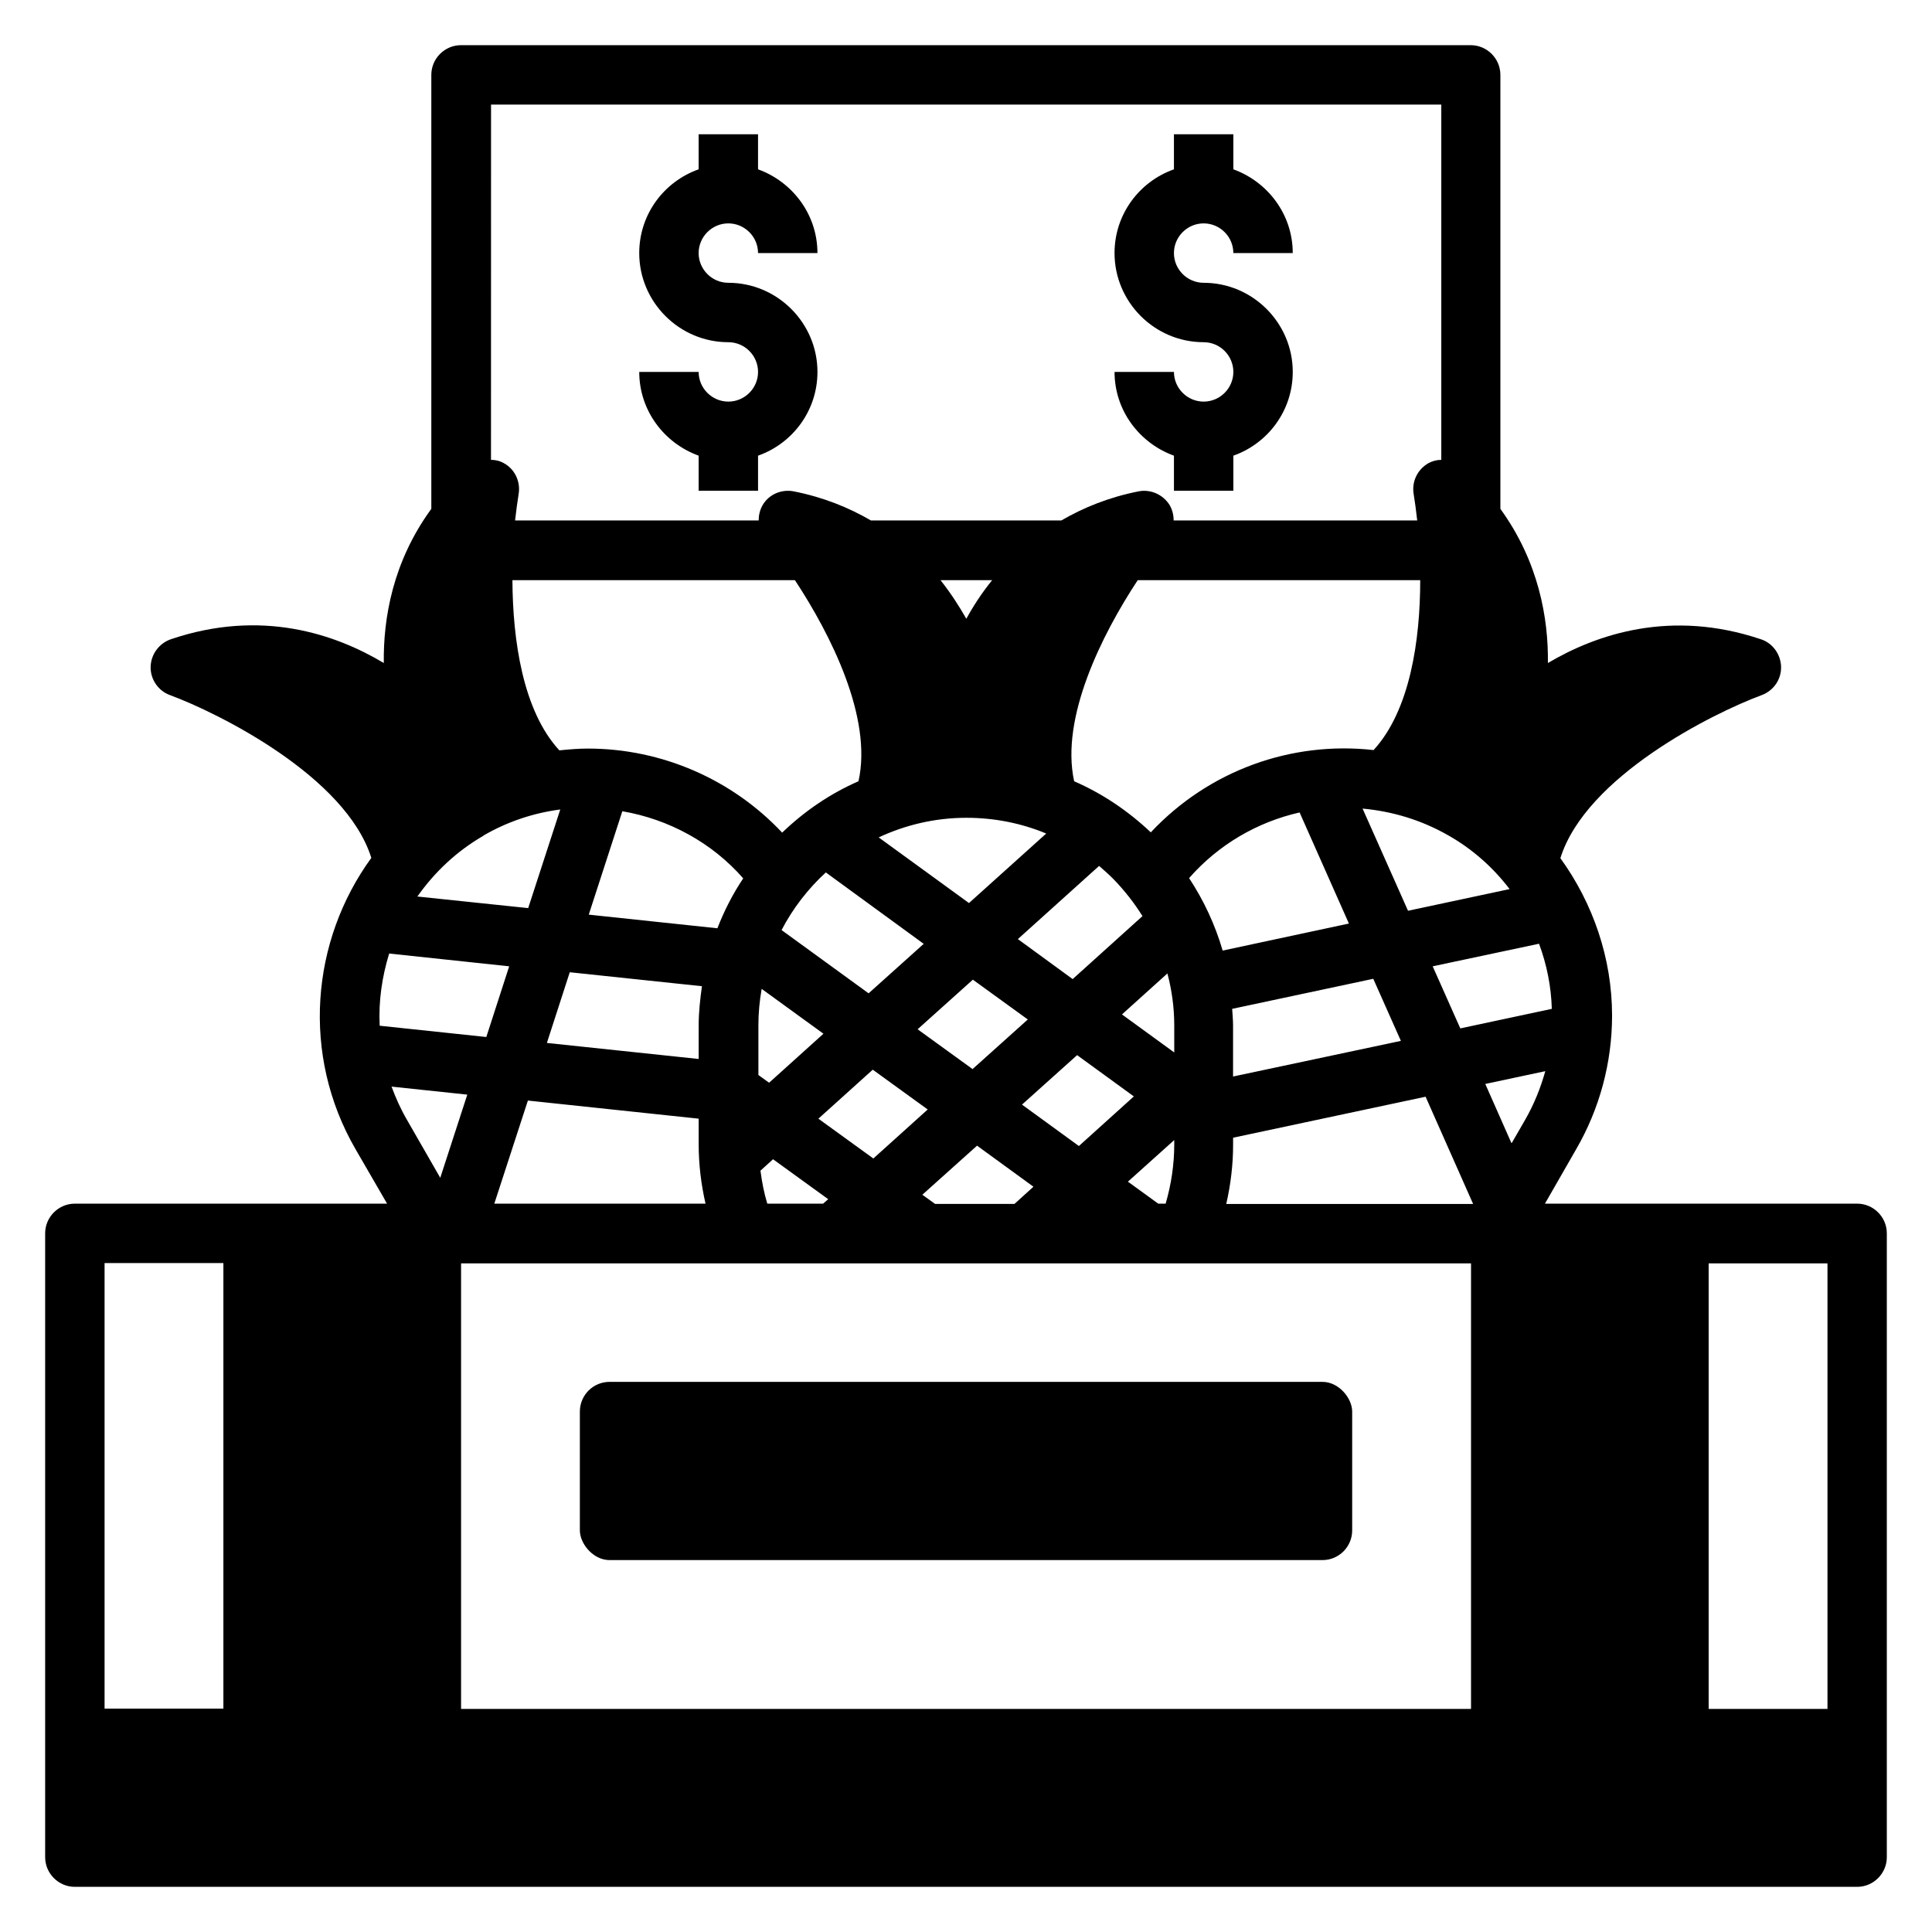
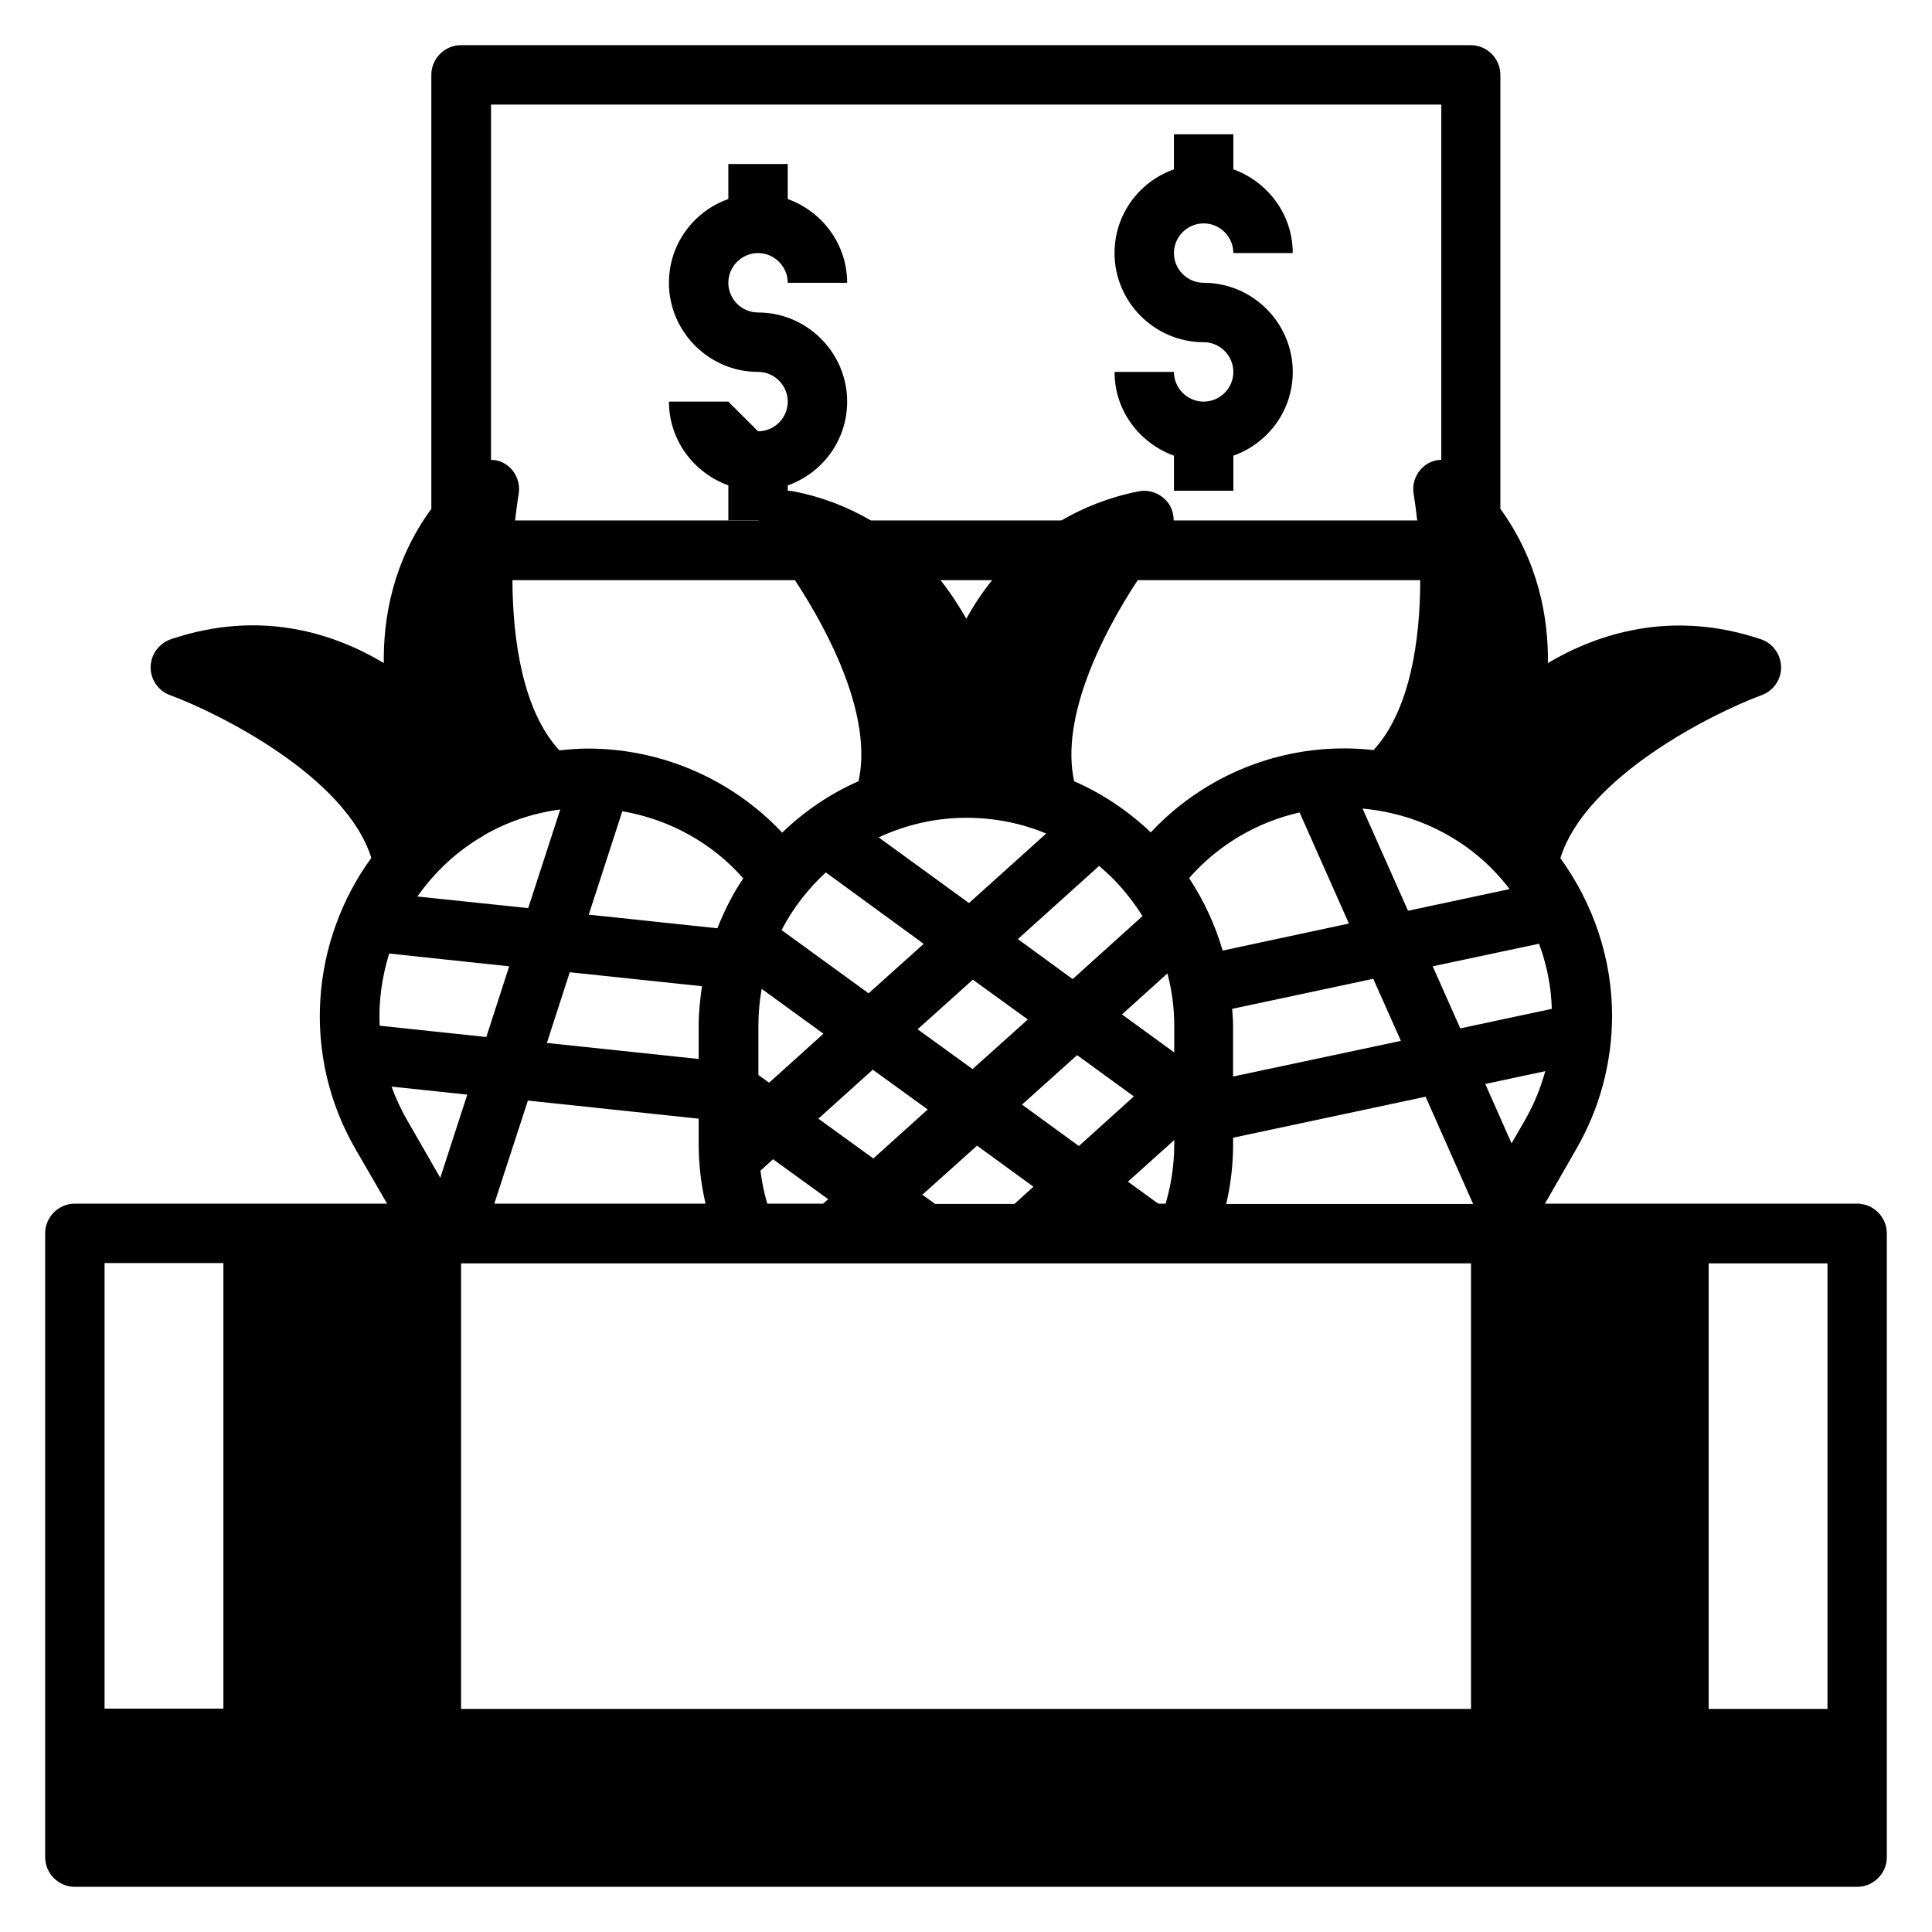
<svg xmlns="http://www.w3.org/2000/svg" fill="#000000" width="800px" height="800px" version="1.1" viewBox="144 144 512 512">
  <g>
-     <path d="m337.02 250.43c-4.328 0-7.871-3.543-7.871-7.871h-15.742c0 10.234 6.613 18.895 15.742 22.199v9.289h15.742v-9.289c9.133-3.227 15.742-11.887 15.742-22.199 0-12.988-10.629-23.617-23.617-23.617-4.328 0-7.871-3.543-7.871-7.871 0-4.328 3.543-7.871 7.871-7.871s7.871 3.543 7.871 7.871h15.742c0-10.234-6.613-18.895-15.742-22.199v-9.289h-15.742v9.289c-9.133 3.227-15.742 11.887-15.742 22.199 0 12.988 10.629 23.617 23.617 23.617 4.328 0 7.871 3.543 7.871 7.871s-3.543 7.871-7.871 7.871z" />
+     <path d="m337.02 250.43h-15.742c0 10.234 6.613 18.895 15.742 22.199v9.289h15.742v-9.289c9.133-3.227 15.742-11.887 15.742-22.199 0-12.988-10.629-23.617-23.617-23.617-4.328 0-7.871-3.543-7.871-7.871 0-4.328 3.543-7.871 7.871-7.871s7.871 3.543 7.871 7.871h15.742c0-10.234-6.613-18.895-15.742-22.199v-9.289h-15.742v9.289c-9.133 3.227-15.742 11.887-15.742 22.199 0 12.988 10.629 23.617 23.617 23.617 4.328 0 7.871 3.543 7.871 7.871s-3.543 7.871-7.871 7.871z" />
    <path d="m462.98 250.43c-4.328 0-7.871-3.543-7.871-7.871h-15.742c0 10.234 6.613 18.895 15.742 22.199v9.289h15.742v-9.289c9.133-3.227 15.742-11.887 15.742-22.199 0-12.988-10.629-23.617-23.617-23.617-4.328 0-7.871-3.543-7.871-7.871 0-4.328 3.543-7.871 7.871-7.871s7.871 3.543 7.871 7.871h15.742c0-10.234-6.613-18.895-15.742-22.199v-9.289h-15.742v9.289c-9.133 3.227-15.742 11.887-15.742 22.199 0 12.988 10.629 23.617 23.617 23.617 4.328 0 7.871 3.543 7.871 7.871s-3.543 7.871-7.871 7.871z" />
    <path d="m636.16 462.98h-82.734l8.266-14.406c6.219-10.707 9.523-22.984 9.523-35.426 0-15.191-5.039-29.758-13.699-41.723 6.769-21.648 40.383-38.414 53.371-43.219 3.148-1.18 5.195-4.172 5.117-7.477-0.078-3.305-2.203-6.297-5.352-7.32-23.852-8.031-43.531-1.34-56.441 6.297 0.156-11.809-2.441-26.844-12.594-40.855v-115.01c0-4.328-3.543-7.871-7.871-7.871h-267.57c-4.328 0-7.871 3.543-7.871 7.871v115.01c-10.234 14.012-12.754 29.047-12.594 40.855-12.91-7.715-32.512-14.406-56.441-6.297-3.148 1.102-5.273 4.016-5.352 7.32-0.078 3.305 2.047 6.375 5.117 7.477 12.988 4.801 46.602 21.57 53.371 43.141-15.98 21.965-18.656 52.191-4.172 77.223l8.344 14.406-82.742 0.004c-4.328 0-7.871 3.543-7.871 7.871v165.31c0 4.328 3.543 7.871 7.871 7.871h472.32c4.328 0 7.871-3.543 7.871-7.871v-165.31c0-4.328-3.543-7.871-7.871-7.871zm-432.96 133.82h-31.488v-118.08h31.488zm352.12-185.46-24.324 5.195-7.32-16.453 28.184-5.984c2.047 5.512 3.227 11.336 3.387 17.32zm-11.258-31.723-26.922 5.746-12.043-27.078c7.793 0.707 15.586 2.992 22.828 7.164 6.375 3.621 11.809 8.5 16.137 14.168zm-73.445 31.723 37.312-7.949 7.32 16.453-44.477 9.445v-13.539c0-1.496-0.156-2.914-0.234-4.41zm-141.46 29.125v6.769c0 5.352 0.629 10.547 1.812 15.742h-55.969l8.895-27.316 45.266 4.801zm-40.227-20.074 6.062-18.734 35.031 3.699c-0.473 3.387-0.867 6.848-0.867 10.391v8.895zm11.098-34.008 8.895-27.395c12.359 2.125 23.773 8.344 32.039 17.789-2.754 4.094-5.039 8.582-6.848 13.227l-34.164-3.621zm-0.316-44.004c-2.519 0-5.039 0.234-7.477 0.473-9.684-10.469-12.359-29.207-12.438-45.105h74.863c9.445 14.328 20.625 36.449 16.848 53.293-7.559 3.305-14.328 7.949-20.23 13.617-13.227-14.09-31.883-22.277-51.484-22.277zm100.37 18.344c7.398 0 14.562 1.418 21.176 4.172l-20.469 18.422-23.93-17.398c7.086-3.305 14.957-5.195 23.223-5.195zm-6.848-62.977h13.699c-2.754 3.387-5.039 6.926-6.848 10.234-1.891-3.305-4.094-6.769-6.848-10.234zm20.547 95.094 21.492-19.363c1.258 1.102 2.519 2.203 3.699 3.387 2.992 3.07 5.59 6.375 7.793 9.918l-18.5 16.688-14.562-10.629zm2.598 21.332-14.641 13.145-14.562-10.547 14.641-13.145zm-27.551-20.074-14.641 13.145-23.066-16.766c2.992-5.746 7.008-10.941 11.73-15.273l25.898 18.895zm-43.848 21.648c0-3.305 0.316-6.535 0.867-9.684l16.375 11.887-14.406 12.988-2.832-2.047v-13.145zm3.938 35.504 14.562 10.547-1.34 1.18h-14.801c-0.867-2.832-1.418-5.746-1.812-8.738l3.387-3.07zm11.965-10.785 14.406-12.988 14.562 10.547-14.406 12.988zm41.957 7.086 15.035 10.941-5.039 4.566h-21.02l-3.387-2.441 14.484-12.988zm11.965-10.785 14.641-13.145 15.035 10.941-14.562 13.145-15.035-10.941zm40.383 9.289v1.18c0 5.352-0.789 10.629-2.281 15.742h-1.969l-8.031-5.824 12.359-11.098zm-13.855-33.219 12.043-10.863c1.18 4.488 1.812 9.055 1.812 13.777v7.164zm7.637-48.254c-6.062-5.746-12.91-10.312-20.309-13.539-3.699-16.848 7.398-38.965 16.848-53.293h74.863c0 15.824-2.676 34.48-12.359 45.027-21.727-2.441-43.609 5.352-59.039 21.805zm39.438-5.273 13.066 29.441-33.457 7.164c-1.969-6.769-4.961-13.227-8.895-19.207 7.871-8.973 18.184-14.879 29.285-17.398zm-214.35-187.59h251.9v94.148c-1.18 0-2.363 0.316-3.387 0.867-2.914 1.652-4.488 4.879-3.938 8.188 0.316 1.891 0.629 4.25 0.945 7.008h-64.551c0-1.418-0.316-2.754-1.023-4.016-1.73-2.832-5.039-4.328-8.266-3.699-7.949 1.574-14.641 4.328-20.469 7.715h-50.461c-5.824-3.387-12.516-6.141-20.469-7.715-3.227-0.629-6.613 0.789-8.266 3.699-0.707 1.258-1.023 2.676-1.023 4.016h-64.551c0.316-2.676 0.629-5.117 0.945-7.008 0.551-3.305-1.023-6.613-3.938-8.188-1.102-0.629-2.281-0.867-3.387-0.867l0.012-94.148zm-1.969 193.73c6.219-3.621 13.145-5.984 20.387-6.926l-8.5 26.137-29.363-3.07c4.488-6.375 10.312-11.965 17.555-16.137zm-27.473 50.301c-0.316-6.453 0.629-12.91 2.519-19.051l31.805 3.387-6.062 18.734-28.262-2.992zm7.242 25.031c-1.652-2.832-2.992-5.824-4.094-8.816l20.074 2.125-7.164 22.043zm281.9 156.1-267.57 0.004v-118.08h267.65v118.08zm-64.785-133.82c1.18-5.195 1.812-10.391 1.812-15.742v-1.812l51.012-10.863 12.594 28.418h-65.496zm75.57-16.137-6.926-15.664 15.902-3.387c-1.258 4.488-2.992 8.816-5.352 12.91l-3.543 6.141zm83.758 149.96h-31.488v-118.08h31.488z" />
-     <path d="m305.54 510.21h188.93c4.348 0 7.871 4.348 7.871 7.871v31.488c0 4.348-3.523 7.871-7.871 7.871h-188.93c-4.348 0-7.871-4.348-7.871-7.871v-31.488c0-4.348 3.523-7.871 7.871-7.871z" />
  </g>
</svg>